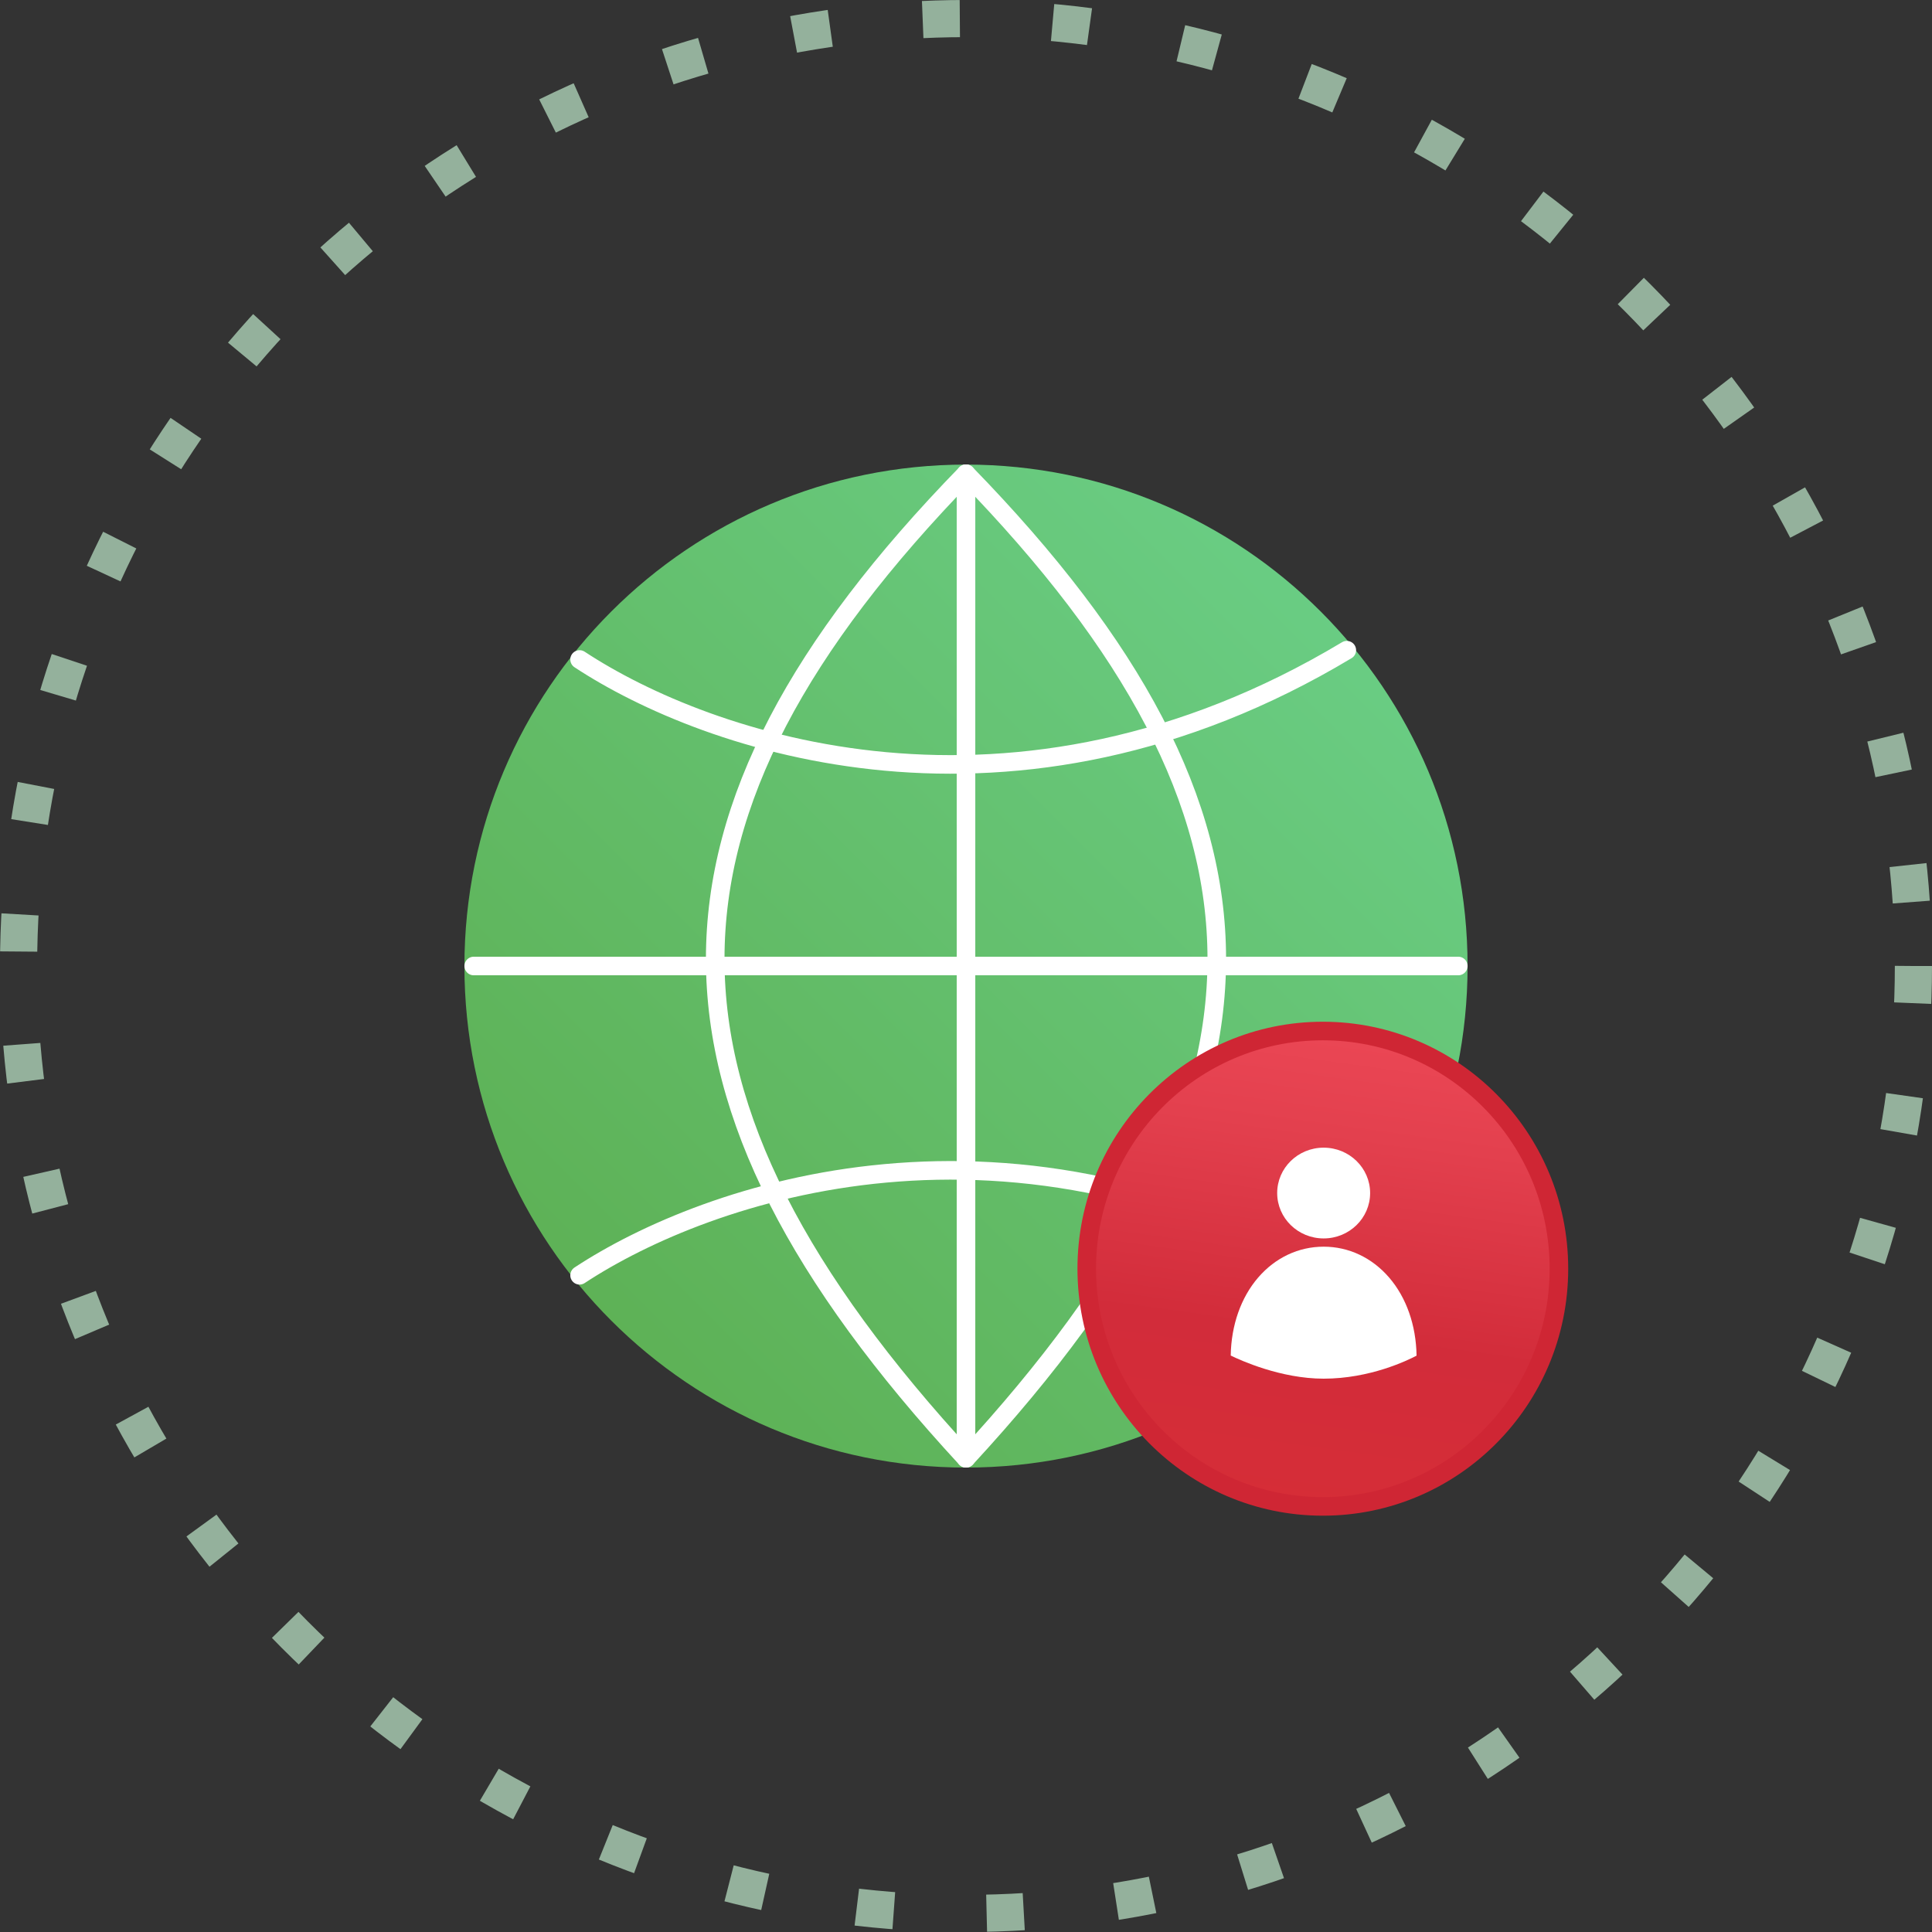
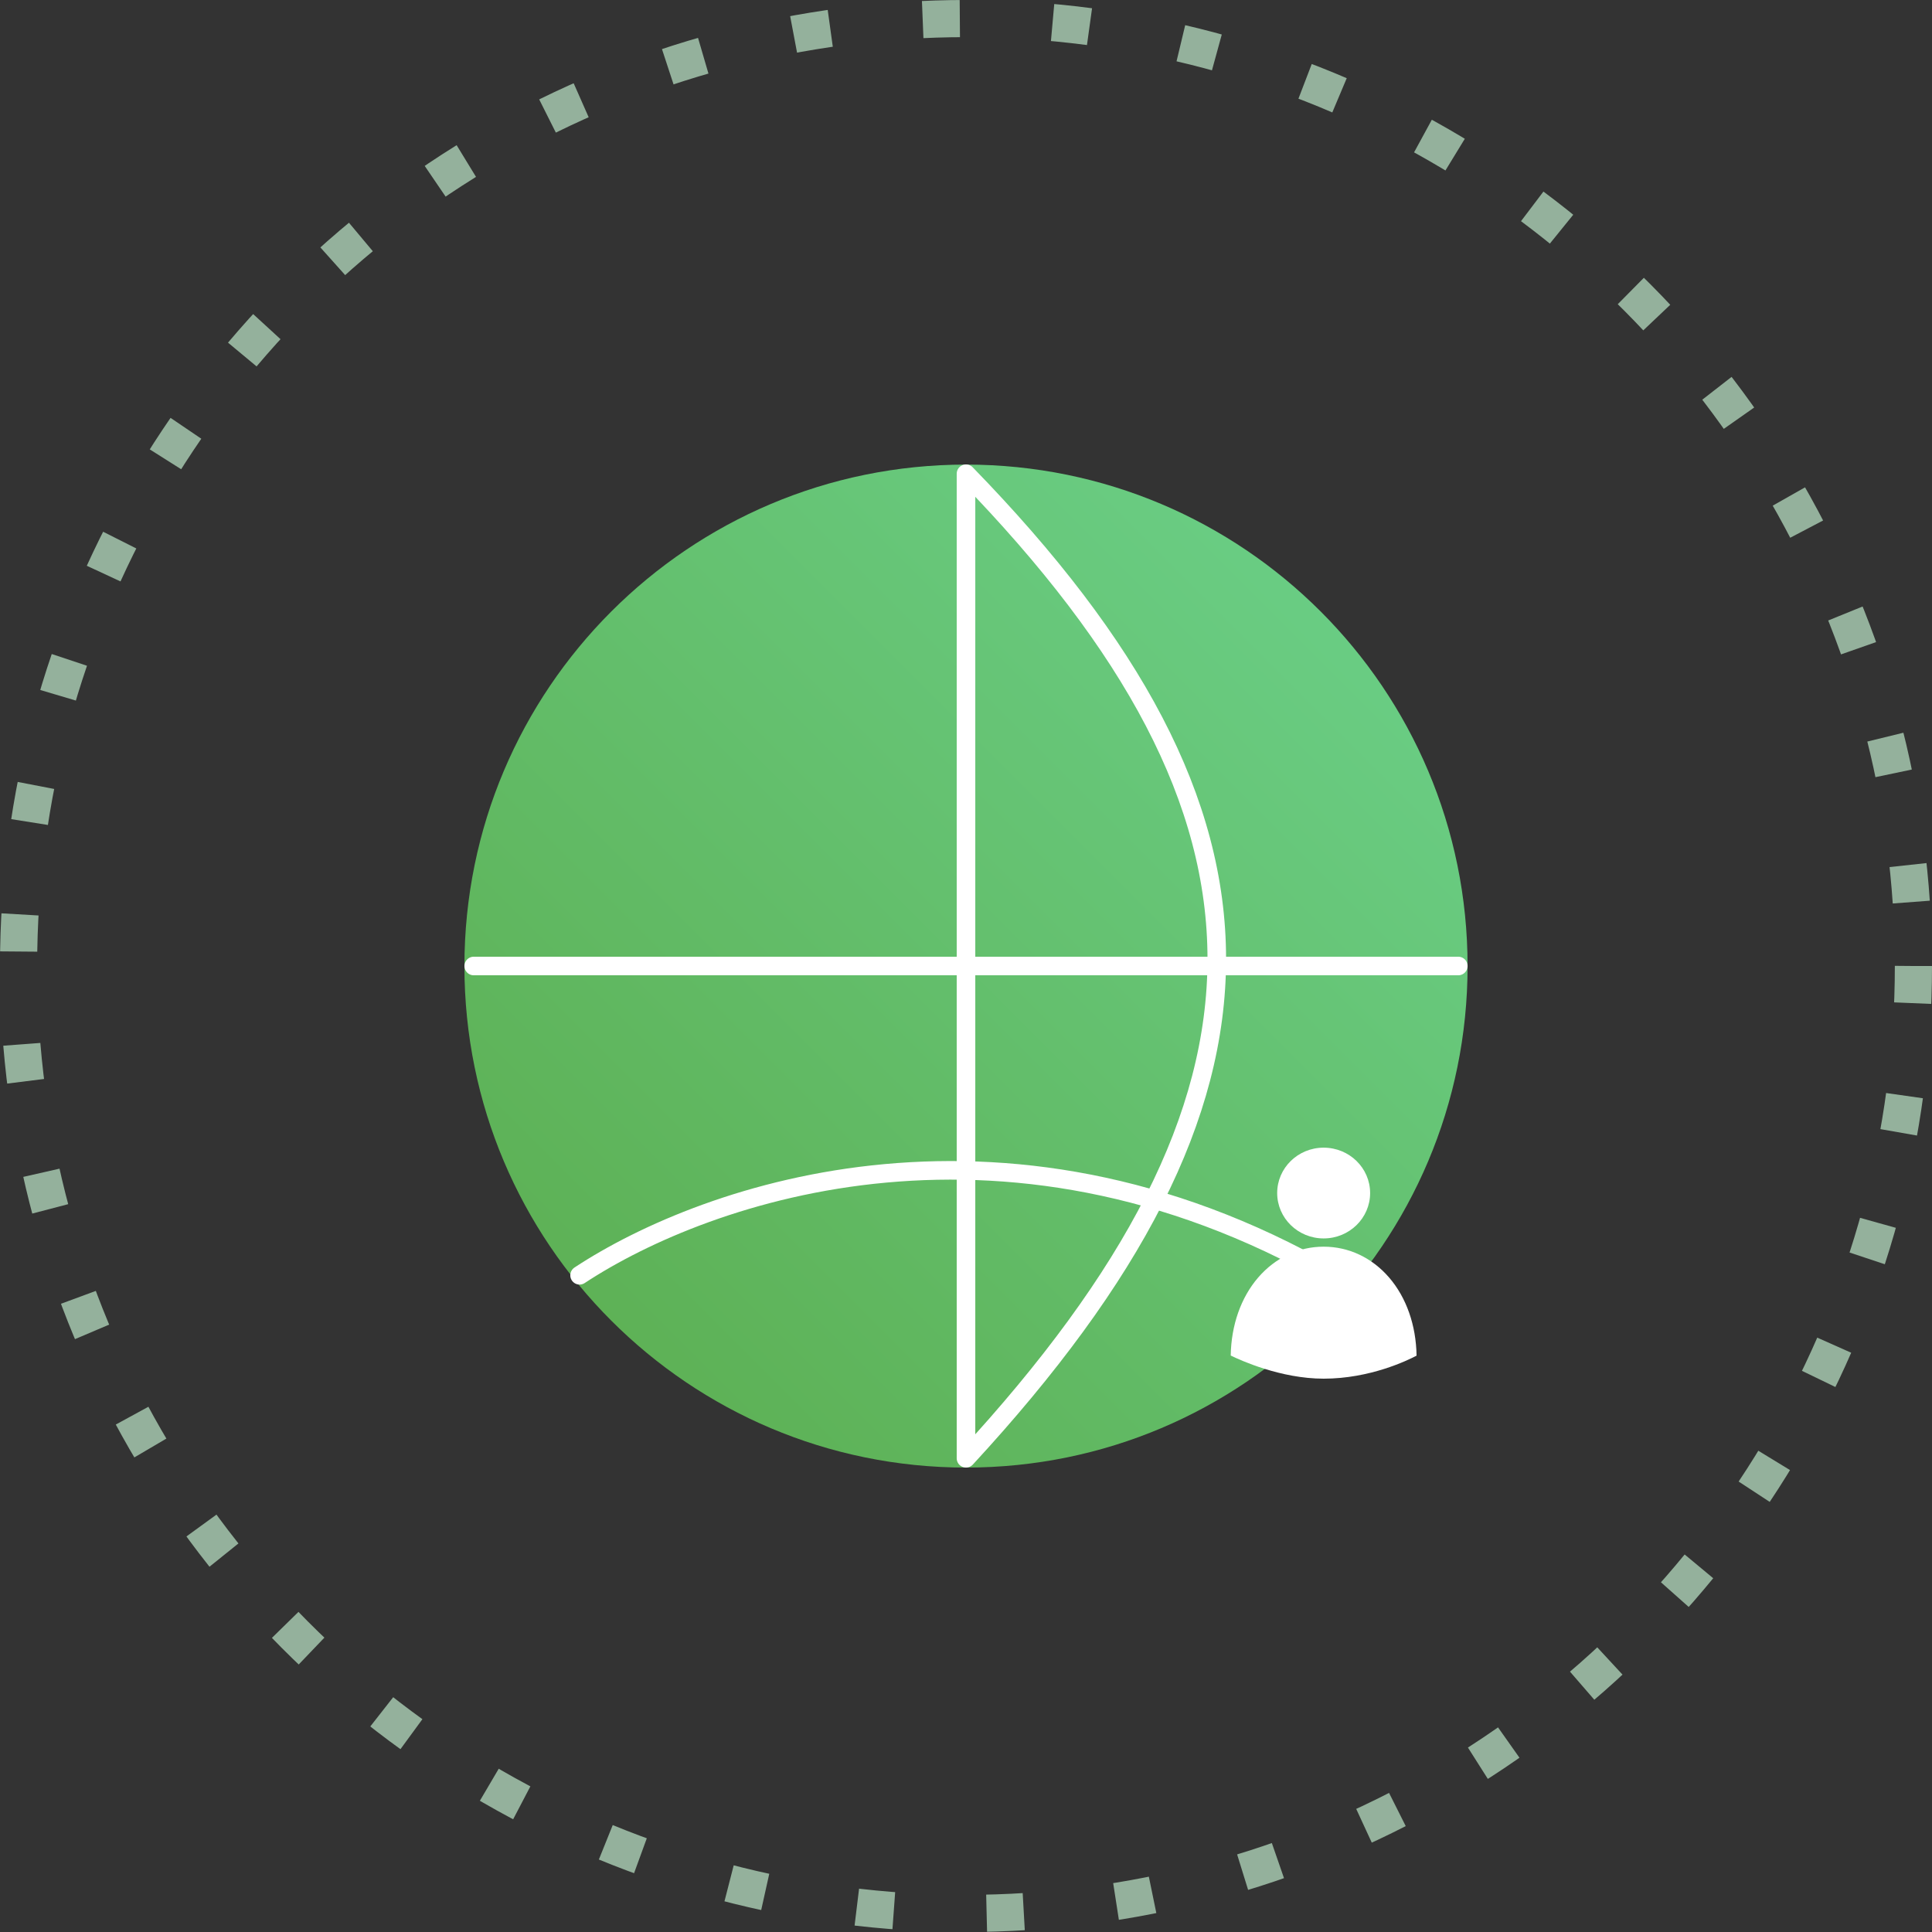
<svg xmlns="http://www.w3.org/2000/svg" width="104" height="104" viewBox="0 0 104 104" fill="none">
  <rect x="0" y="0" width="104" height="104" fill="#333333" stroke="none" />
  <path d="M79 52.004C79 66.913 66.912 79 52 79C37.088 79 25 66.913 25 52.004C25 37.095 37.088 25.009 52 25.009C66.912 25.009 79 37.095 79 52.004Z" fill="url(#paint0_linear_4311_10184)" />
  <path d="M52 25.5V78.5" stroke="white" />
  <path d="M78.5 52H25.5" stroke="white" stroke-linecap="round" />
-   <path d="M31.199 35.5C38.033 40 54.499 45.8 72.499 35" stroke="white" stroke-linecap="round" />
  <path d="M31.199 68.649C38.033 64.149 54.499 58.349 72.499 69.149" stroke="white" stroke-linecap="round" />
  <path d="M52 25.5C70 44 70 59 52 78.5" stroke="white" stroke-linecap="round" />
-   <path d="M52 25.5C34 44 34 59 52 78.5" stroke="white" stroke-linecap="round" />
  <circle cx="52" cy="52" r="51" stroke="#94B19C" stroke-width="2" stroke-dasharray="2 5" />
-   <path d="M83.917 68.295C83.917 75.364 78.224 81.09 71.209 81.09C64.193 81.09 58.5 75.364 58.5 68.295C58.5 61.225 64.193 55.5 71.209 55.5C78.224 55.5 83.917 61.225 83.917 68.295Z" fill="url(#paint1_linear_4311_10184)" stroke="#CF2634" stroke-linejoin="round" />
  <path d="M73.754 64.222C73.754 65.571 72.634 66.665 71.252 66.665C69.87 66.665 68.751 65.571 68.751 64.222C68.751 62.873 69.87 61.779 71.252 61.779C72.634 61.779 73.754 62.873 73.754 64.222Z" fill="white" />
  <path d="M74.777 68.77C75.706 69.848 76.228 71.337 76.254 72.975C75.767 73.232 73.745 74.214 71.252 74.214C68.946 74.214 66.775 73.226 66.25 72.969C66.277 71.334 66.799 69.847 67.727 68.77C68.651 67.699 69.903 67.109 71.252 67.109C72.602 67.109 73.853 67.699 74.777 68.77Z" fill="white" />
  <defs>
    <linearGradient id="paint0_linear_4311_10184" x1="79" y1="25.009" x2="25.009" y2="79.009" gradientUnits="userSpaceOnUse">
      <stop stop-color="#6CD28C" />
      <stop offset="1" stop-color="#5BAC4D" />
    </linearGradient>
    <linearGradient id="paint1_linear_4311_10184" x1="117.036" y1="59.623" x2="113.202" y2="87.368" gradientUnits="userSpaceOnUse">
      <stop stop-color="#EE4957" />
      <stop offset="0.268" stop-color="#E3404E" />
      <stop offset="0.659" stop-color="#D22C3A" />
      <stop offset="1" stop-color="#D62D37" />
    </linearGradient>
  </defs>
</svg>